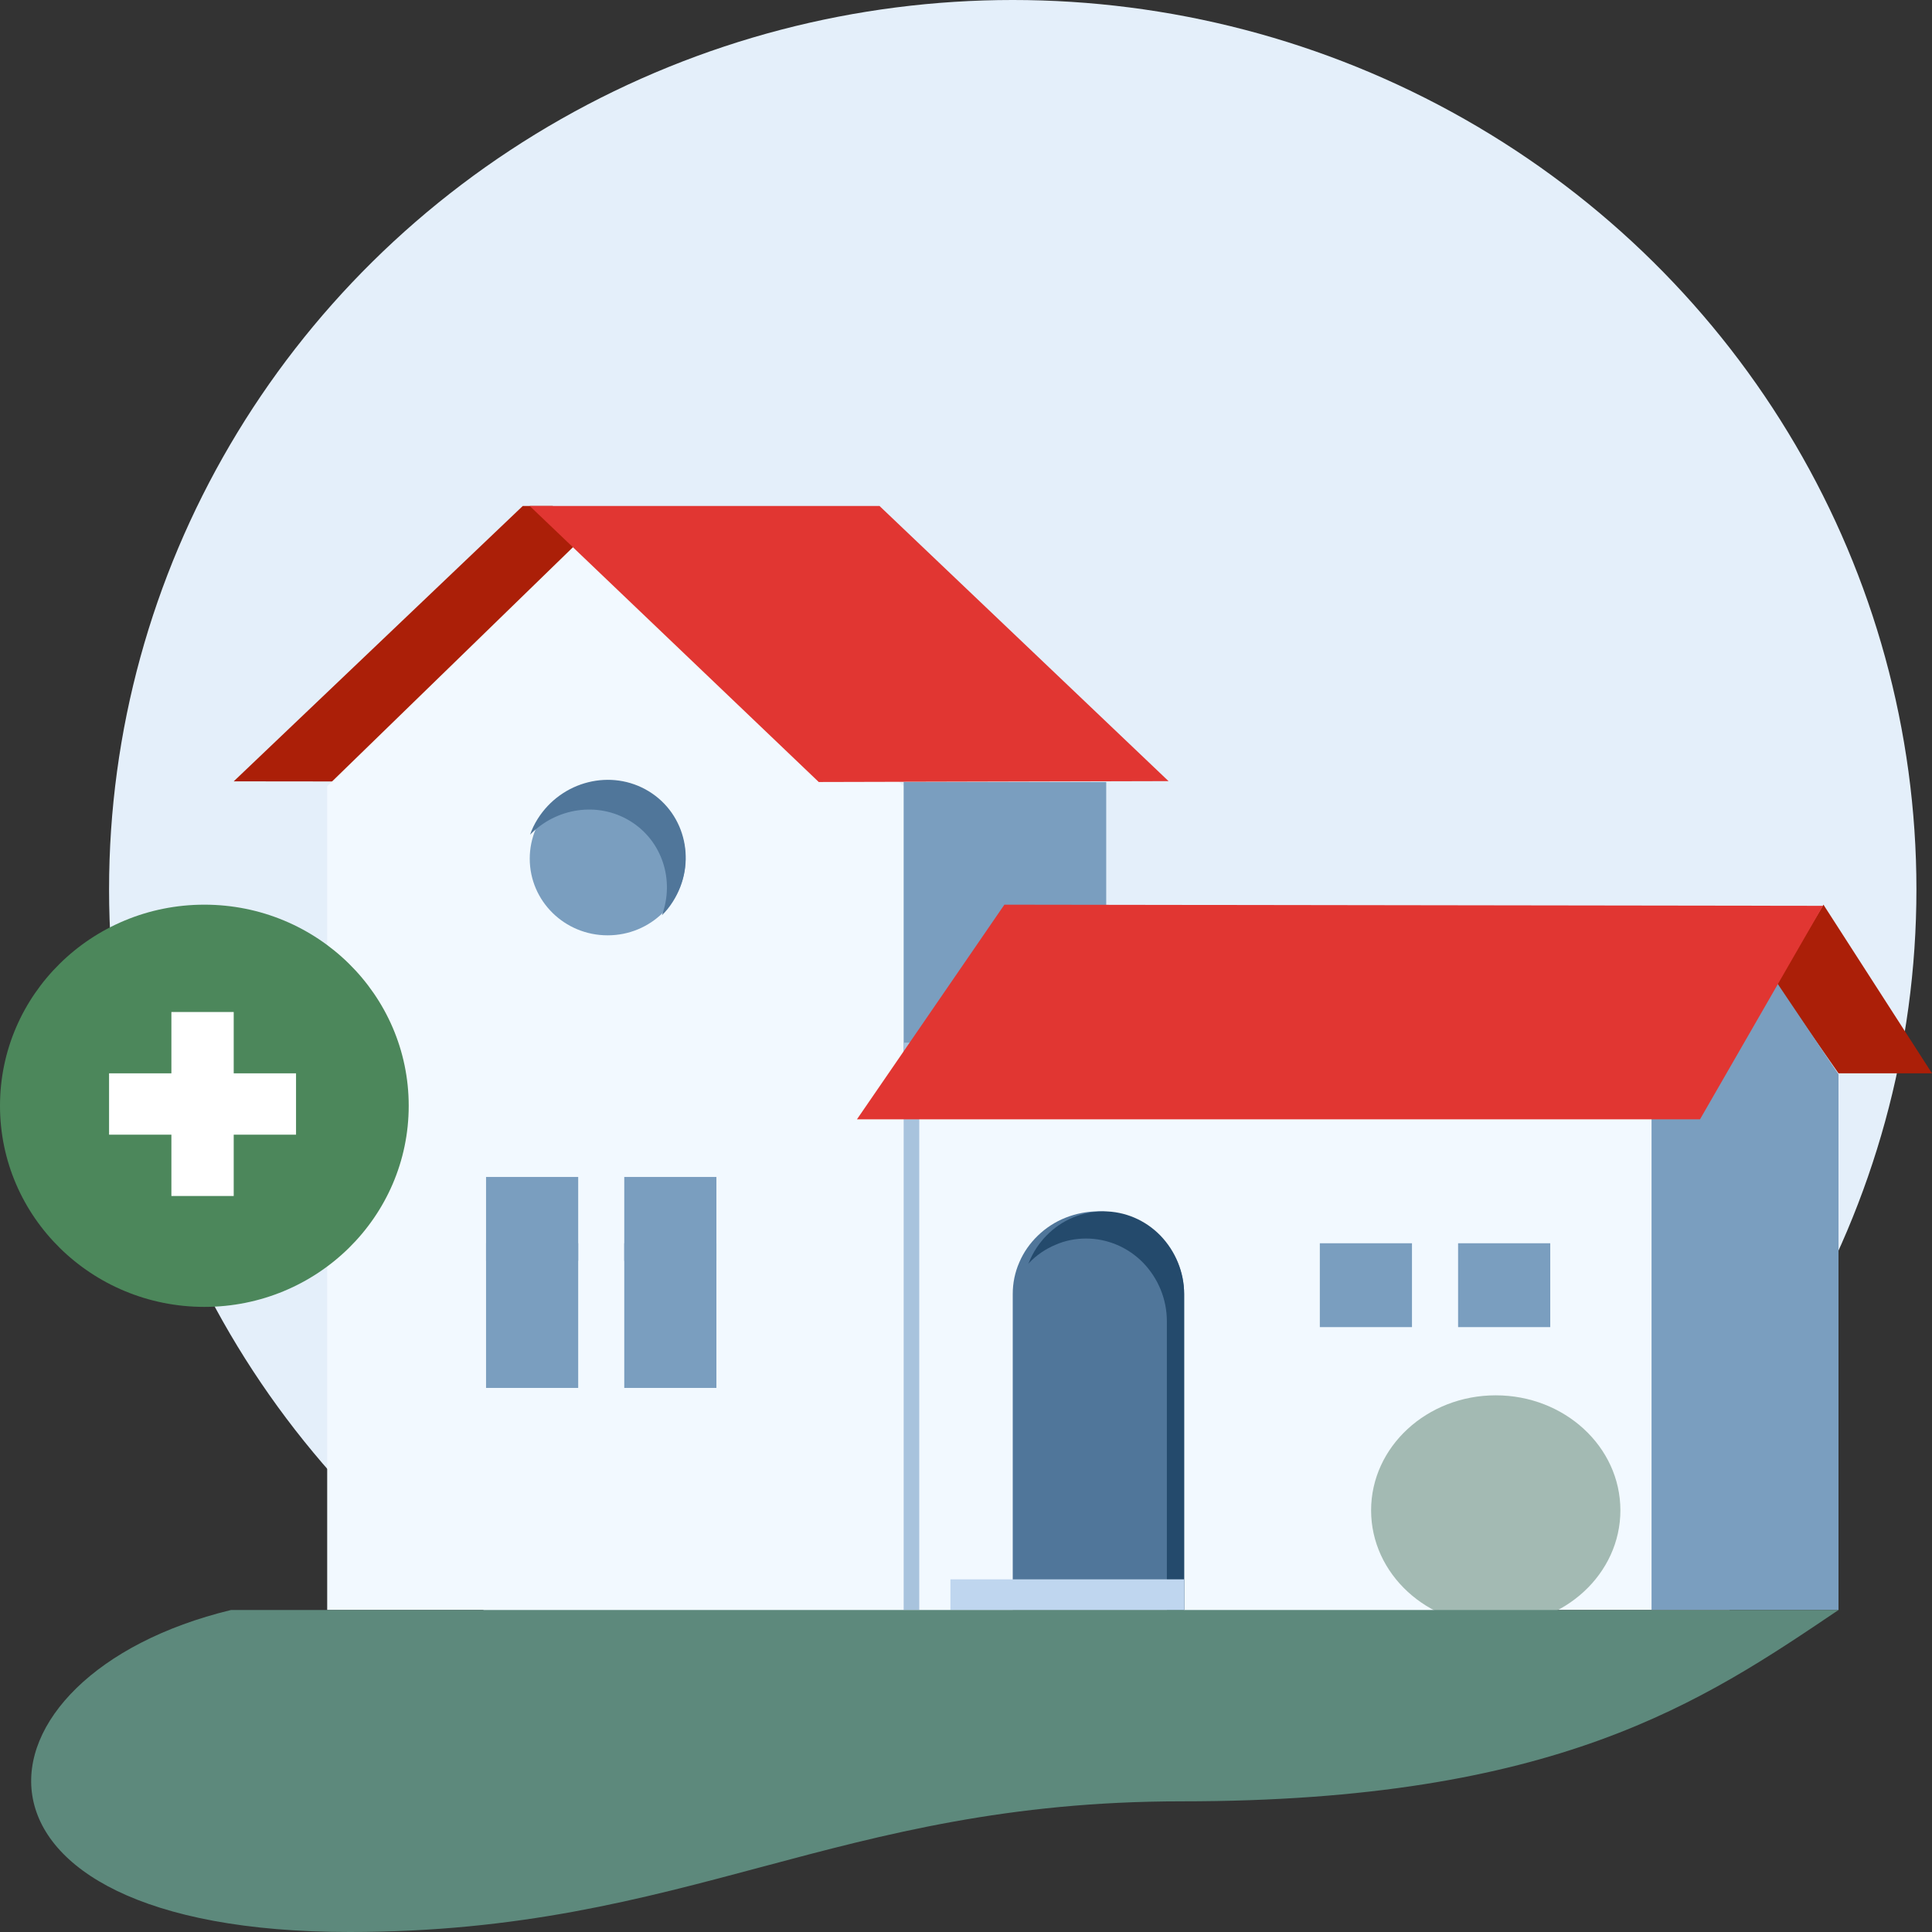
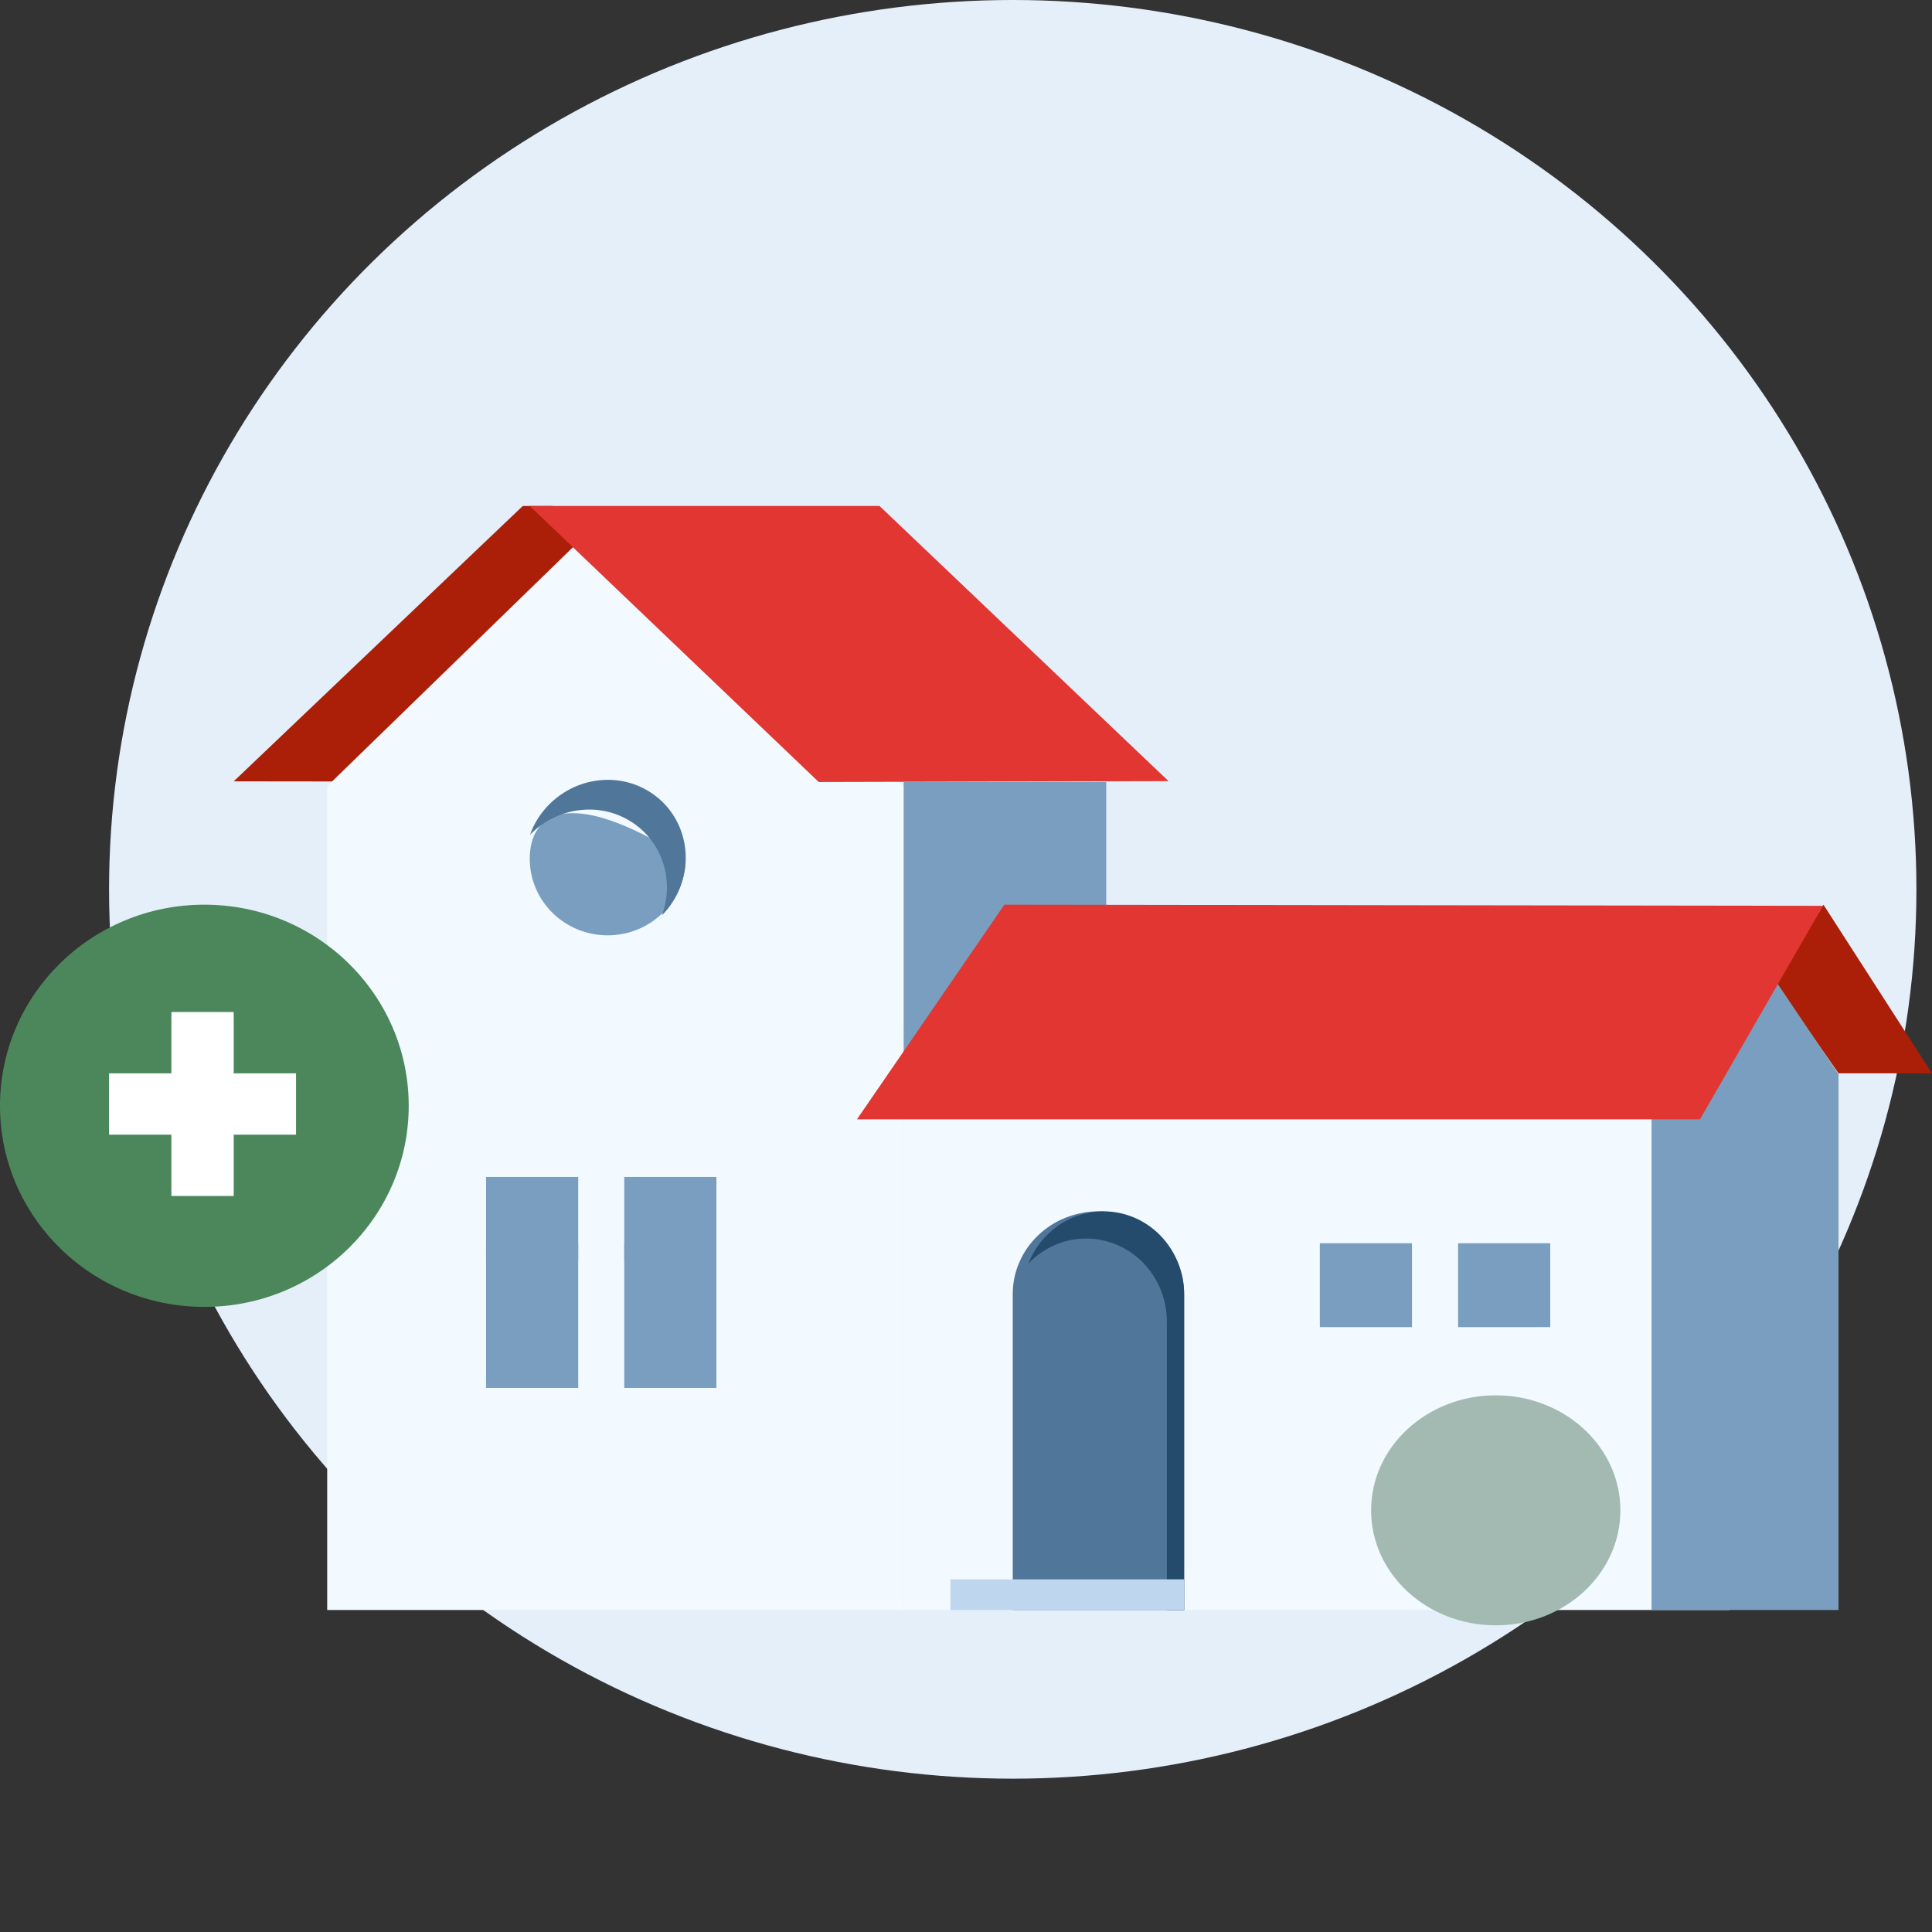
<svg xmlns="http://www.w3.org/2000/svg" width="128px" height="128px" viewBox="0 0 128 128" version="1.1">
  <rect x="0" y="0" width="128" height="128" fill="#333333" stroke="none" />
  <title>01_Basics_Icons_Illustrations/06_illustrations_128x128/Status/w35-add home</title>
  <g id="01_Basics_Icons_Illustrations/06_illustrations_128x128/Status/w35-add-home" stroke="none" stroke-width="1" fill="none" fill-rule="evenodd">
    <g id="w35-add-home">
      <ellipse id="Oval" fill="#E4EFFA" fill-rule="nonzero" cx="67.097" cy="58.921" rx="59.871" ry="58.921" />
      <polygon id="Path" fill="#AB1F08" fill-rule="nonzero" points="36.622 33.524 34.633 33.524 15.484 51.766 55.742 51.81" />
      <polygon id="Path" fill="#F2F9FF" fill-rule="nonzero" points="59.871 106.667 21.677 106.667 21.677 52.088 40.767 33.524 59.871 52.088" />
      <polygon id="Path" fill="#F2F9FF" fill-rule="nonzero" points="114.581 68.063 59.871 68.063 59.871 106.667 114.581 106.667" />
-       <path d="M40.258,61.968 C43.111,61.968 45.419,59.697 45.419,56.889 C45.419,54.081 43.111,51.81 40.258,51.81 C37.405,51.81 35.097,54.081 35.097,56.889 C35.097,59.697 37.405,61.968 40.258,61.968 Z" id="Path" fill="#7A9EBF" fill-rule="nonzero" />
+       <path d="M40.258,61.968 C43.111,61.968 45.419,59.697 45.419,56.889 C37.405,51.81 35.097,54.081 35.097,56.889 C35.097,59.697 37.405,61.968 40.258,61.968 Z" id="Path" fill="#7A9EBF" fill-rule="nonzero" />
      <path d="M35.622,54.255 C37.216,51.73 40.508,50.912 42.985,52.426 C45.461,53.94 46.176,57.208 44.582,59.733 C44.374,60.063 44.129,60.37 43.854,60.642 C44.707,58.333 43.884,55.702 41.744,54.393 C39.603,53.084 36.843,53.524 35.118,55.301 C35.243,54.938 35.406,54.598 35.622,54.255 Z" id="Path" fill="#50769A" fill-rule="nonzero" />
      <path d="M72.766,80.254 C74.277,80.254 75.71,80.824 76.785,81.86 C77.844,82.88 78.452,84.276 78.452,85.732 L78.452,106.667 L67.097,106.667 L67.097,85.732 C67.097,85.011 67.237,84.306 67.533,83.631 C67.813,82.97 68.234,82.37 68.763,81.86 C69.293,81.349 69.916,80.944 70.601,80.674 C71.287,80.404 72.034,80.254 72.782,80.254 L72.766,80.254 Z" id="Path" fill="#50769A" fill-rule="nonzero" />
      <path d="M78.452,85.72 L78.452,106.667 L77.308,106.667 L77.308,87.537 C77.308,86.08 76.736,84.699 75.739,83.663 C74.742,82.641 73.378,82.056 71.956,82.056 C71.252,82.056 70.563,82.191 69.918,82.476 C69.273,82.747 68.671,83.152 68.188,83.663 C68.173,83.678 68.144,83.708 68.129,83.723 C68.129,83.692 68.158,83.663 68.173,83.633 C68.437,82.972 68.833,82.371 69.331,81.861 C69.83,81.35 70.416,80.945 71.062,80.674 C71.707,80.404 72.411,80.254 73.1,80.254 C74.522,80.254 75.871,80.824 76.883,81.861 C77.88,82.897 78.452,84.278 78.452,85.735 L78.452,85.72 Z" id="Path" fill="#244A6C" fill-rule="nonzero" />
      <polygon id="Path" fill="#E13632" fill-rule="nonzero" points="54.244 51.81 35.097 33.524 58.272 33.524 77.419 51.752" />
      <polygon id="Path" fill="#7A9EBF" fill-rule="nonzero" points="73.29 51.81 59.871 51.81 59.871 71.111 73.29 71.111" />
      <polygon id="Path" fill="#AB1F08" fill-rule="nonzero" points="117.677 65.187 120.808 59.937 128 71.111 121.806 71.111" />
      <polygon id="Path" fill="#7A9EBF" fill-rule="nonzero" points="115.613 61.968 109.419 71.285 109.419 106.667 115.613 106.667 121.806 106.667 121.806 71.173" />
      <polygon id="Path" fill="#BFD6EF" fill-rule="nonzero" points="78.452 104.635 62.968 104.635 62.968 106.667 78.452 106.667" />
-       <polygon id="Path" fill="#A8C3DD" points="59.871 106.667 59.871 69.079 60.903 69.079 60.903 106.667" />
      <polygon id="Path" fill="#E13632" fill-rule="nonzero" points="120.774 60.013 66.543 59.937 56.774 74.159 112.629 74.159" />
      <polygon id="Path" fill="#7A9EBF" fill-rule="nonzero" points="93.547 82.369 87.442 82.369 87.442 87.925 93.547 87.925" />
      <polygon id="Path" fill="#7A9EBF" fill-rule="nonzero" points="38.307 77.976 32.202 77.976 32.202 83.532 38.307 83.532" />
      <polygon id="Path" fill="#7A9EBF" fill-rule="nonzero" points="38.307 82.369 32.202 82.369 32.202 91.954 38.307 91.954" />
      <polygon id="Path" fill="#7A9EBF" fill-rule="nonzero" points="102.708 82.369 96.603 82.369 96.603 87.925 102.708 87.925" />
      <polygon id="Path" fill="#7A9EBF" fill-rule="nonzero" points="47.464 77.976 41.359 77.976 41.359 83.532 47.464 83.532" />
      <polygon id="Path" fill="#7A9EBF" fill-rule="nonzero" points="47.464 82.369 41.359 82.369 41.359 91.954 47.464 91.954" />
      <ellipse id="Oval" fill="#A3BAB3" fill-rule="nonzero" transform="translate(99.097, 100.064) scale(-1, 1) translate(-99.097, -100.064)" cx="99.097" cy="100.063" rx="8.258" ry="7.619" />
      <ellipse id="Oval" fill="#4C875B" fill-rule="nonzero" cx="13.539" cy="73.261" rx="13.539" ry="13.324" />
      <polygon id="Path" fill="#FFFFFF" fill-rule="nonzero" points="15.484 67.048 15.484 79.238 11.355 79.238 11.355 67.048" />
      <polygon id="Path" fill="#FFFFFF" fill-rule="nonzero" points="19.613 75.175 7.226 75.175 7.226 71.111 19.613 71.111" />
-       <path d="M15.303,106.667 L121.806,106.667 C112.786,112.749 103.13,119.343 78.297,119.343 C55.288,119.343 45.653,128 23.16,128 C-4.458,128 -2.655,111.019 15.303,106.667 Z" id="Path" fill="#5D897C" fill-rule="nonzero" />
    </g>
  </g>
</svg>